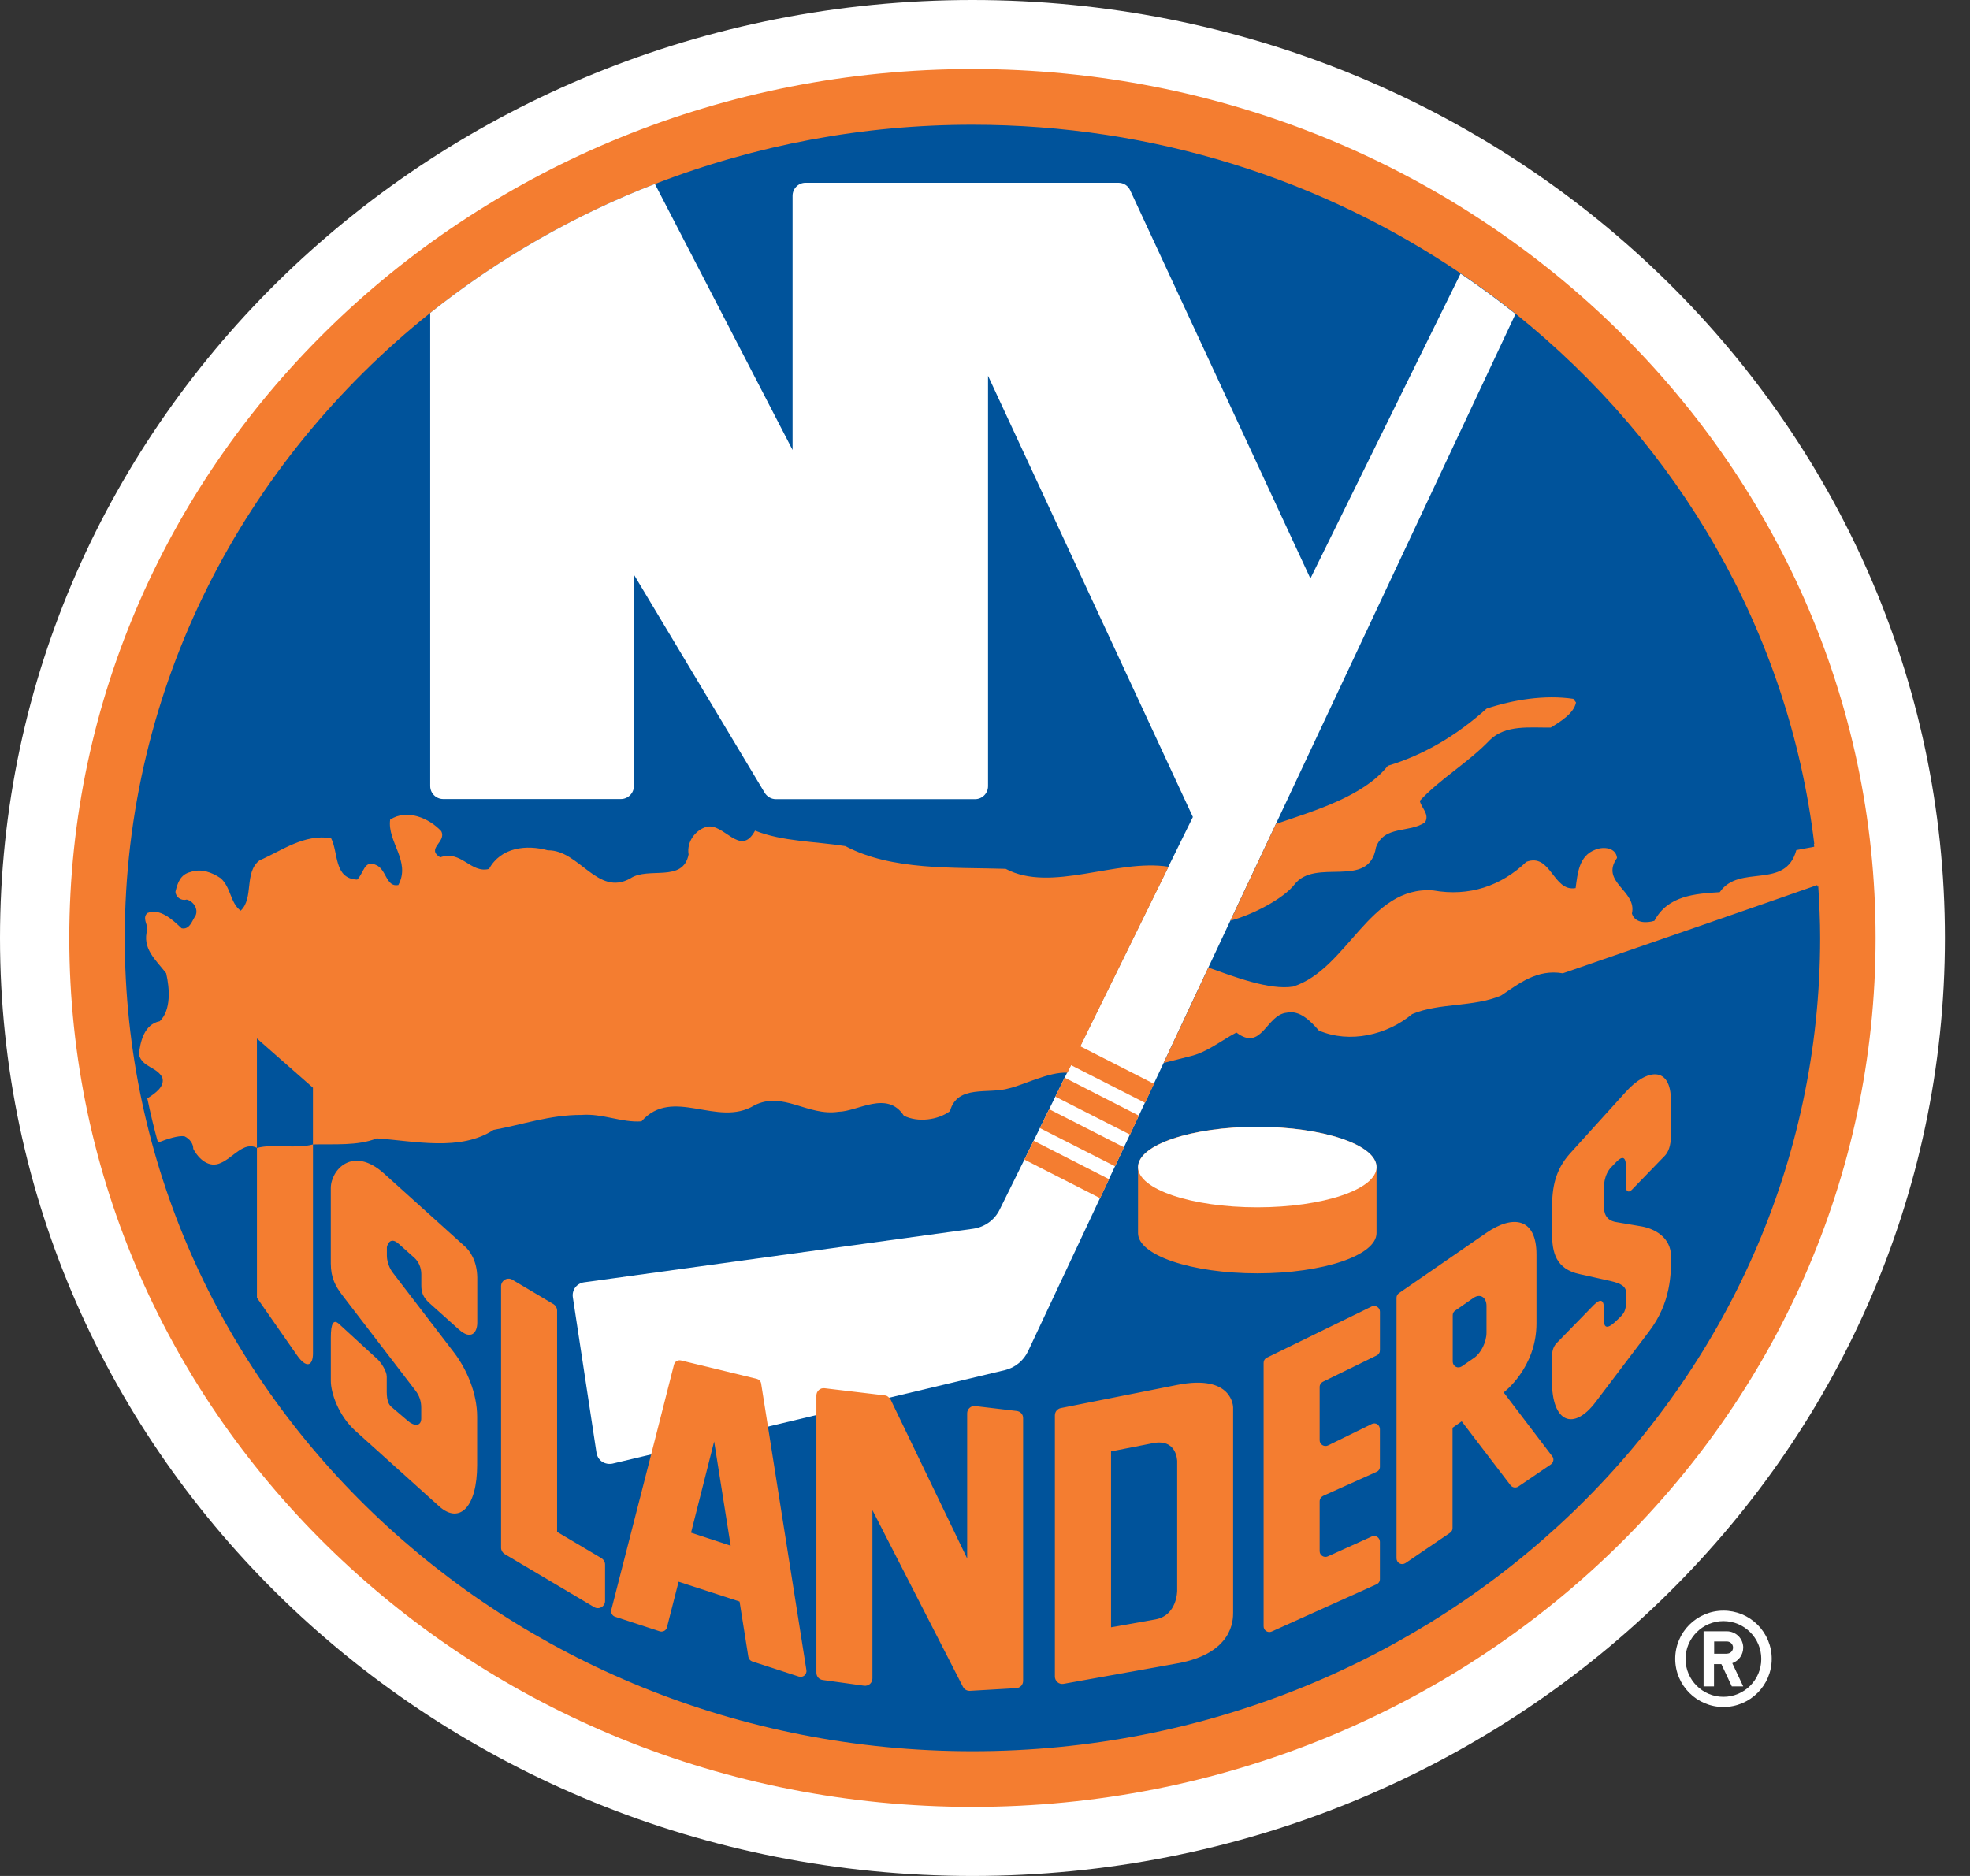
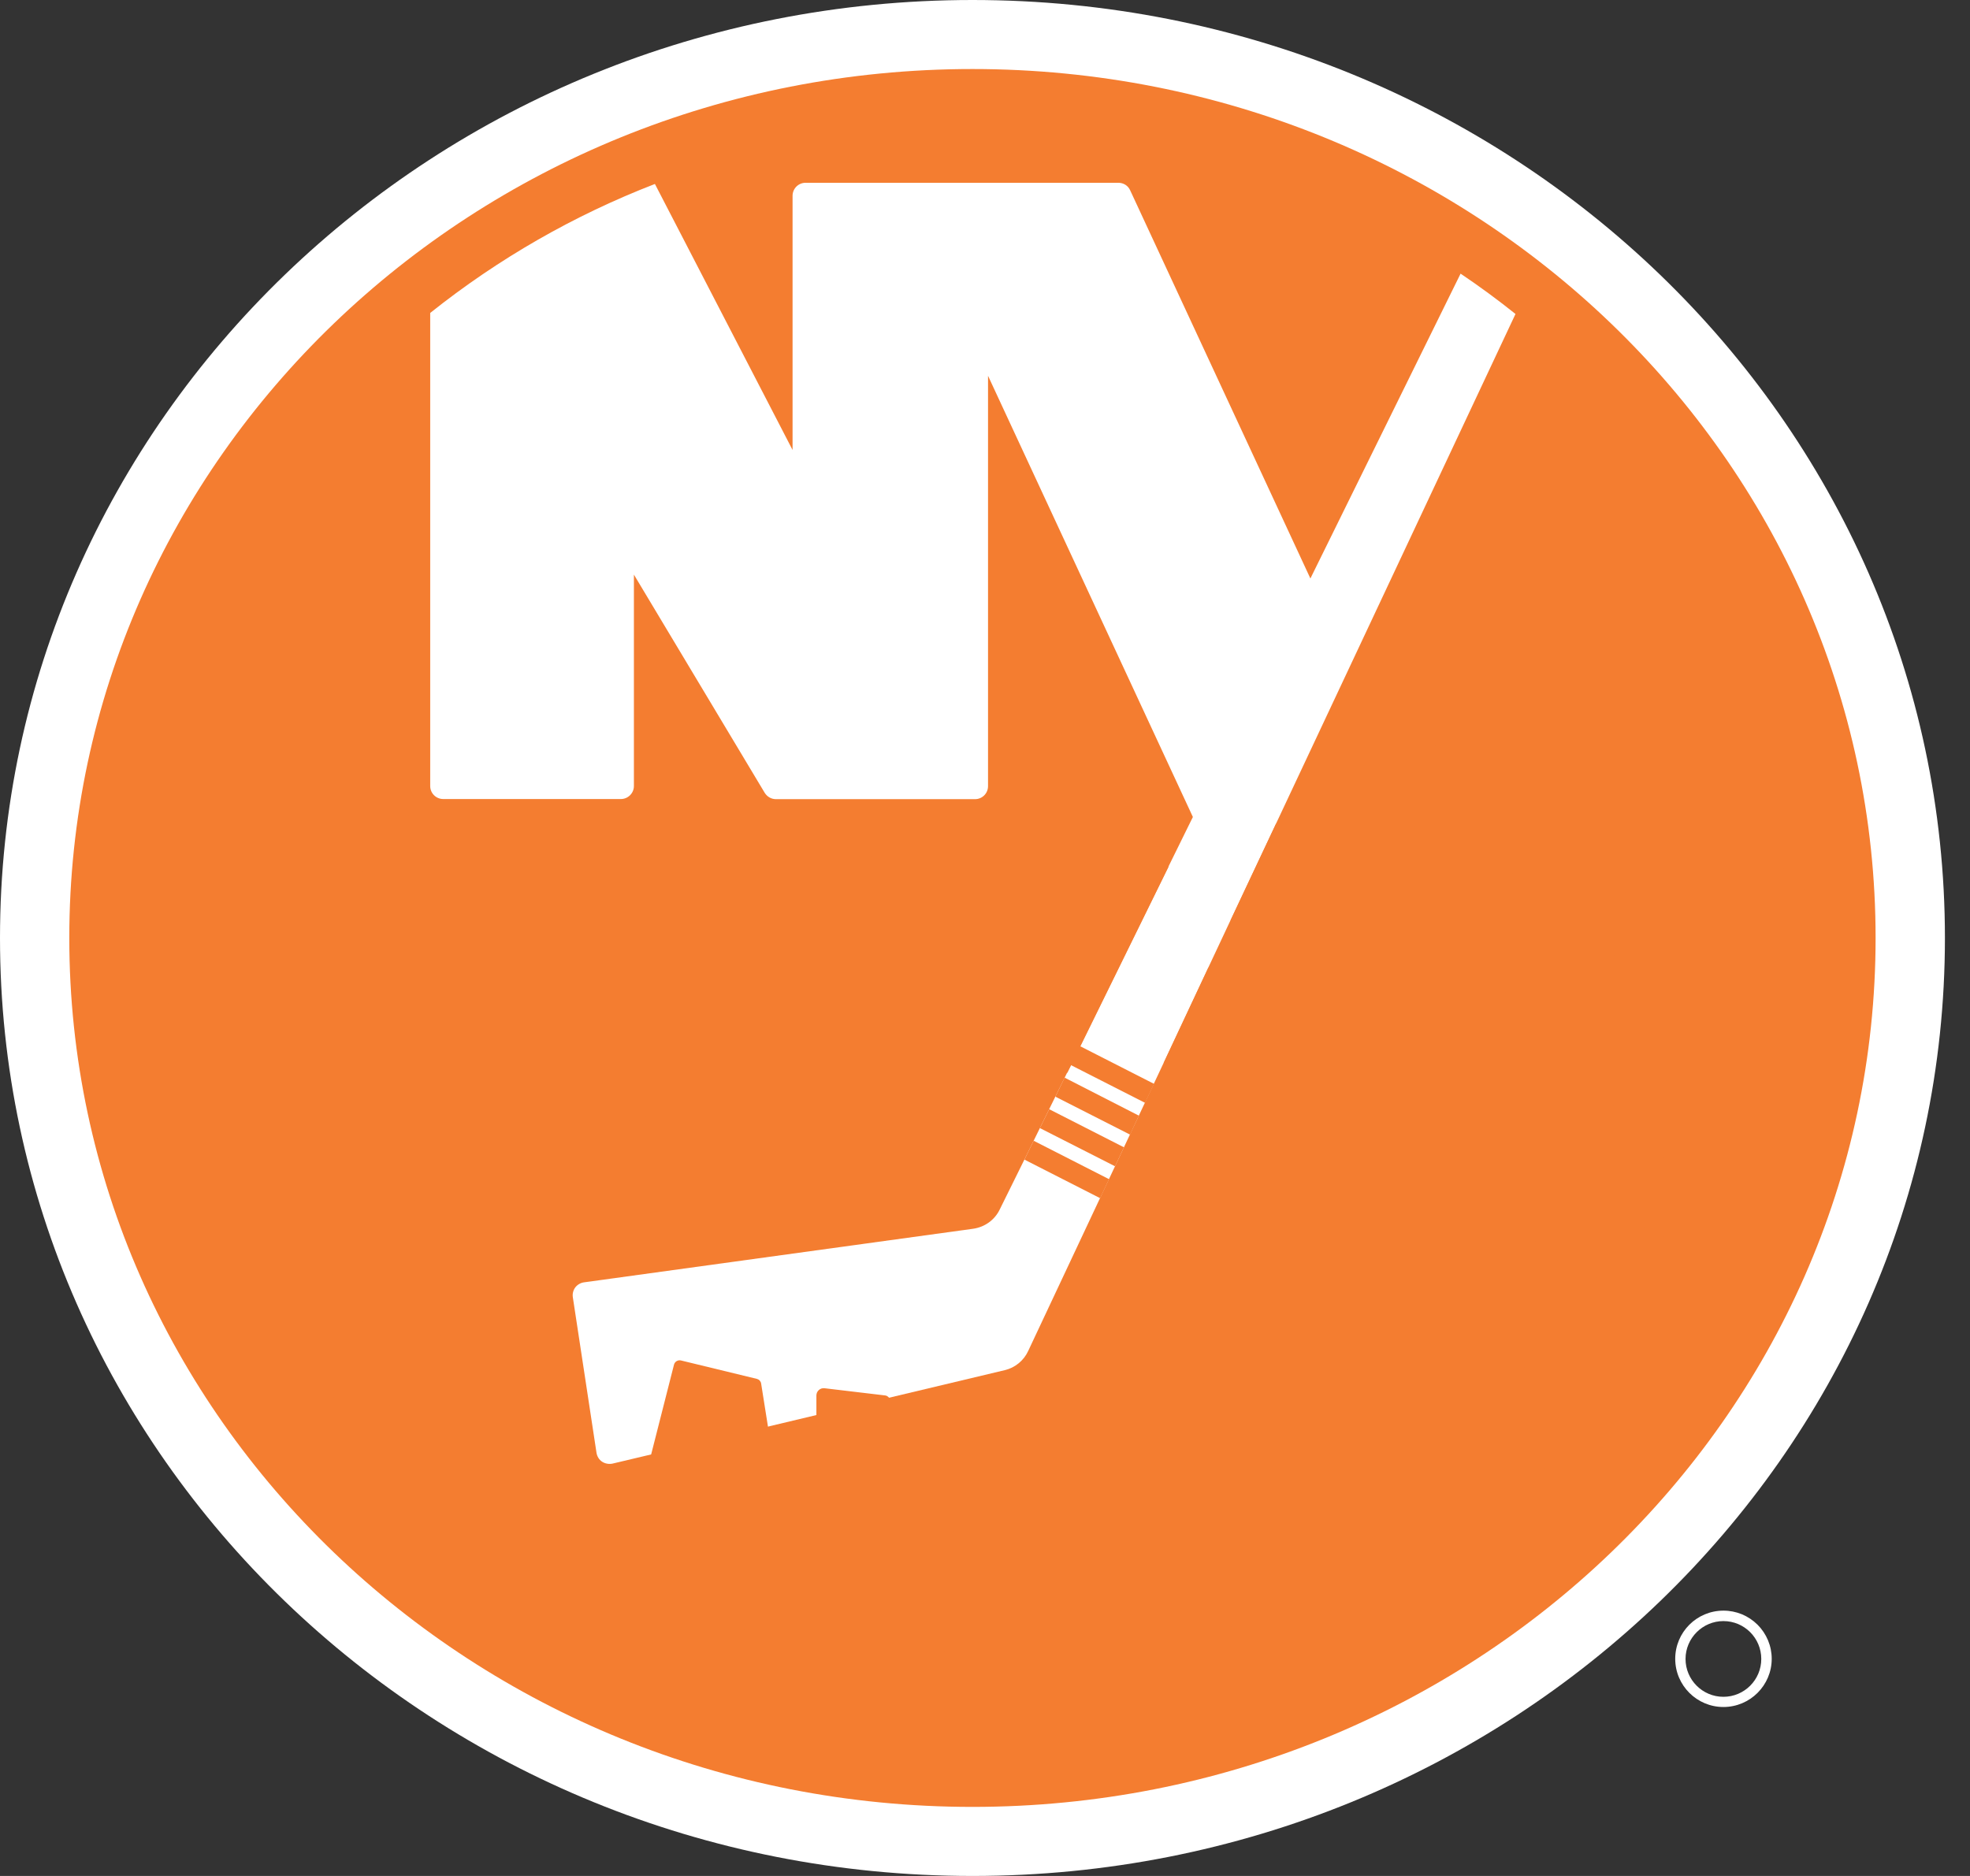
<svg xmlns="http://www.w3.org/2000/svg" width="63" height="60" viewBox="0 0 63 60" fill="none">
  <rect x="0" y="0" width="63" height="60" fill="#333333" stroke="none" />
  <g id="Group 516">
    <g id="Group">
      <path id="Vector" d="M31.099 0C13.924 0 0 13.433 0 30C0 46.567 13.924 60 31.099 60C48.274 60 62.198 46.567 62.198 30C62.198 13.433 48.274 0 31.099 0ZM55.114 51.514C54.263 51.514 53.573 52.204 53.573 53.055C53.573 53.906 54.266 54.596 55.114 54.596C55.969 54.596 56.659 53.902 56.659 53.055C56.659 52.852 56.619 52.652 56.541 52.464C56.463 52.277 56.349 52.107 56.206 51.964C56.062 51.821 55.892 51.708 55.705 51.63C55.517 51.553 55.316 51.513 55.114 51.514ZM55.114 54.27C54.446 54.27 53.903 53.727 53.903 53.059C53.903 52.392 54.45 51.848 55.113 51.848C55.785 51.848 56.325 52.392 56.325 53.059C56.325 53.727 55.784 54.27 55.113 54.27H55.114Z" fill="white" />
-       <path id="Vector_2" d="M55.748 52.699C55.748 52.63 55.734 52.562 55.708 52.498C55.682 52.434 55.643 52.376 55.594 52.327C55.545 52.279 55.487 52.24 55.424 52.214C55.36 52.187 55.292 52.174 55.223 52.174H54.48V53.936H54.813V53.224H55.049L55.383 53.936H55.747L55.398 53.194C55.5 53.157 55.588 53.09 55.651 53.002C55.713 52.913 55.747 52.807 55.747 52.699H55.748ZM55.226 52.891H54.818V52.5H55.226C55.252 52.5 55.278 52.505 55.301 52.515C55.325 52.525 55.346 52.539 55.365 52.557C55.383 52.575 55.397 52.597 55.407 52.62C55.417 52.644 55.422 52.67 55.422 52.695C55.422 52.804 55.335 52.889 55.226 52.889V52.891Z" fill="white" />
    </g>
    <path id="Vector_3" d="M31.099 2.208C15.146 2.208 2.216 14.651 2.216 30C2.216 45.349 15.146 57.791 31.099 57.791C47.051 57.791 59.981 45.349 59.981 30C59.981 14.651 47.052 2.208 31.099 2.208Z" fill="#F47D30" />
-     <path id="Vector_4" d="M58.118 28.358C58.087 27.9 58.061 27.442 58.009 26.992L58.02 26.989C57.203 20.194 53.663 14.201 48.469 10.035C47.902 9.581 47.317 9.15 46.714 8.745C42.297 5.756 36.916 3.99 31.1 3.99C27.627 3.987 24.183 4.63 20.945 5.884C18.354 6.886 15.931 8.278 13.759 10.009C7.793 14.779 3.99 21.964 3.99 30C3.99 44.366 16.125 56.01 31.099 56.01C46.074 56.01 58.208 44.366 58.208 30C58.208 29.448 58.182 28.897 58.148 28.35" fill="#00539B" />
    <path id="Vector_5" d="M28.433 44.704L32.134 43.822C32.296 43.784 32.448 43.708 32.577 43.602C32.706 43.497 32.81 43.363 32.88 43.211L35.178 38.321L37.211 33.998L38.64 30.949L39.344 29.449L40.8 26.358L48.465 10.042C47.898 9.588 47.312 9.158 46.709 8.752L41.906 18.502L36.142 6.086C36.075 5.936 35.929 5.846 35.764 5.846H25.762C25.53 5.846 25.346 6.034 25.346 6.262V14.392L20.944 5.884C18.353 6.886 15.93 8.277 13.758 10.009V25.14C13.758 25.372 13.946 25.556 14.175 25.556H19.856C20.084 25.556 20.272 25.369 20.272 25.14V18.378L24.453 25.354C24.532 25.481 24.664 25.56 24.814 25.56H31.181C31.414 25.56 31.597 25.372 31.597 25.144V12.019L38.148 26.13L37.365 27.72L32.76 37.087L31.969 38.688C31.807 39.022 31.489 39.247 31.121 39.3L18.675 41.014C18.567 41.029 18.465 41.089 18.398 41.175C18.364 41.22 18.34 41.271 18.327 41.325C18.313 41.379 18.311 41.435 18.319 41.49L19.076 46.466C19.095 46.582 19.159 46.688 19.256 46.751C19.354 46.815 19.474 46.834 19.586 46.812L20.82 46.519" fill="white" />
    <g id="Group_2">
      <path id="Vector_6" d="M35.468 37.715L33.056 36.485L32.76 37.088L35.182 38.322L35.467 37.715H35.468L35.468 37.715ZM36.42 35.682L34.046 34.467L33.75 35.075L36.14 36.29L36.421 35.682H36.42ZM33.255 36.08L35.659 37.302L35.944 36.695L33.552 35.476L33.255 36.08ZM24.559 45.627L24.341 44.251C24.336 44.215 24.319 44.182 24.295 44.155C24.27 44.128 24.238 44.11 24.203 44.101L21.78 43.513C21.733 43.501 21.683 43.508 21.641 43.532C21.599 43.556 21.568 43.597 21.555 43.644L20.824 46.517L19.549 51.489C19.527 51.582 19.579 51.68 19.673 51.71L21.098 52.175C21.147 52.189 21.199 52.184 21.244 52.16C21.266 52.148 21.285 52.131 21.299 52.111C21.314 52.092 21.325 52.069 21.33 52.044L21.701 50.589L23.651 51.222L23.932 52.992C23.944 53.06 23.992 53.116 24.056 53.139L25.545 53.622C25.609 53.645 25.673 53.63 25.725 53.588C25.774 53.543 25.8 53.483 25.789 53.416L24.559 45.627V45.627Z" fill="#F47D30" />
      <path id="Vector_7" d="M37.369 27.721C35.7 27.458 33.623 28.564 32.16 27.788C30.48 27.736 28.519 27.848 27.034 27.061C26.063 26.907 25.027 26.919 24.146 26.566C23.674 27.451 23.138 26.277 22.576 26.45C22.238 26.555 21.953 26.926 22.021 27.328C21.844 28.242 20.734 27.71 20.16 28.093C19.111 28.689 18.526 27.181 17.521 27.196C16.834 27.009 16.021 27.095 15.638 27.792C15.049 27.942 14.749 27.174 14.078 27.421C13.613 27.132 14.288 26.937 14.112 26.585C13.73 26.169 13.017 25.861 12.477 26.214C12.38 26.93 13.149 27.548 12.739 28.306C12.342 28.384 12.364 27.803 12.024 27.665C11.645 27.48 11.626 27.949 11.42 28.133C10.67 28.1 10.827 27.264 10.587 26.806C9.718 26.671 9.019 27.203 8.299 27.518C7.797 27.905 8.127 28.726 7.696 29.127C7.358 28.872 7.392 28.389 7.058 28.089C6.777 27.901 6.439 27.769 6.09 27.89C5.768 27.968 5.678 28.238 5.611 28.52C5.618 28.689 5.787 28.82 5.97 28.771C6.184 28.823 6.353 29.075 6.252 29.288C6.143 29.442 6.068 29.746 5.806 29.689C5.521 29.419 5.116 29.036 4.714 29.202C4.546 29.352 4.714 29.558 4.714 29.719C4.531 30.338 4.981 30.694 5.314 31.129C5.427 31.613 5.475 32.31 5.108 32.663C4.613 32.76 4.486 33.312 4.441 33.728C4.557 34.148 5.018 34.118 5.191 34.466C5.277 34.752 4.965 34.969 4.711 35.13C4.809 35.605 4.923 36.077 5.052 36.544C5.356 36.424 5.701 36.312 5.899 36.342C6.068 36.424 6.181 36.574 6.181 36.743C6.346 37.062 6.683 37.377 7.065 37.193C7.452 37.028 7.801 36.495 8.217 36.713V41.509L9.488 43.332C9.803 43.793 10.009 43.681 10.009 43.286V36.604C10.677 36.585 11.434 36.656 12.049 36.409C13.268 36.495 14.723 36.832 15.781 36.139C16.715 35.97 17.585 35.655 18.59 35.659C19.276 35.606 19.872 35.91 20.514 35.865C21.515 34.733 22.936 36.075 24.121 35.355C25.043 34.886 25.827 35.708 26.814 35.558C27.433 35.55 28.37 34.86 28.906 35.685C29.356 35.907 29.994 35.824 30.38 35.539C30.616 34.673 31.614 35.007 32.27 34.808C32.705 34.714 33.556 34.272 34.134 34.309L34.254 34.069L36.62 35.273L36.905 34.665L34.55 33.465L37.37 27.721L37.37 27.72L37.369 27.721ZM41.389 28.298C42.064 27.409 43.781 28.471 44.003 27.102C44.265 26.386 45.072 26.652 45.574 26.299C45.724 26.037 45.458 25.849 45.405 25.613C46.061 24.901 46.946 24.402 47.651 23.663C48.157 23.168 48.945 23.281 49.593 23.269C49.897 23.085 50.332 22.819 50.4 22.467L50.314 22.351C49.391 22.215 48.394 22.381 47.543 22.662C46.583 23.524 45.529 24.147 44.382 24.492C43.598 25.486 41.966 25.951 40.804 26.352L39.349 29.446C40.084 29.251 41.059 28.726 41.389 28.298H41.389Z" fill="#F47D30" />
      <path id="Vector_8" d="M14.865 39.863L12.278 37.531C11.276 36.631 10.579 37.422 10.579 38V40.411C10.579 40.872 10.732 41.142 10.943 41.42L13.287 44.476C13.418 44.649 13.471 44.822 13.471 45.024V45.365C13.471 45.635 13.231 45.612 13.043 45.444L12.537 45.013C12.349 44.874 12.368 44.585 12.368 44.337V44.026C12.368 43.861 12.192 43.565 12.016 43.422L10.846 42.349C10.666 42.18 10.58 42.323 10.58 42.777V44.171C10.58 44.539 10.816 45.27 11.367 45.765L14.048 48.18C14.701 48.762 15.259 48.195 15.259 46.853V45.315C15.259 44.551 14.918 43.782 14.521 43.261L12.552 40.692C12.552 40.692 12.372 40.46 12.372 40.156V39.89C12.372 39.89 12.443 39.504 12.754 39.785L13.257 40.234C13.384 40.354 13.474 40.538 13.474 40.756V41.119C13.474 41.333 13.53 41.491 13.726 41.671L14.671 42.518C15.068 42.878 15.263 42.619 15.263 42.304V40.857C15.255 40.324 15.026 40.005 14.865 39.862L14.865 39.863ZM19.238 49.838L17.816 48.995V41.918C17.816 41.878 17.806 41.839 17.787 41.804C17.768 41.768 17.741 41.738 17.708 41.716L16.38 40.928C16.345 40.907 16.305 40.897 16.264 40.897C16.223 40.897 16.183 40.907 16.148 40.928C16.077 40.969 16.024 41.048 16.024 41.134V49.504C16.024 49.583 16.07 49.661 16.137 49.703L19.002 51.402C19.037 51.423 19.077 51.434 19.118 51.434C19.159 51.434 19.199 51.423 19.235 51.402C19.271 51.382 19.3 51.352 19.321 51.316C19.341 51.281 19.352 51.24 19.35 51.199V50.037C19.35 49.997 19.339 49.958 19.319 49.923C19.3 49.889 19.271 49.859 19.238 49.838ZM37.642 44.296L33.922 45.035C33.87 45.046 33.823 45.075 33.788 45.116C33.754 45.158 33.736 45.21 33.735 45.263V53.626C33.735 53.693 33.769 53.757 33.818 53.802C33.844 53.825 33.875 53.841 33.908 53.85C33.941 53.859 33.976 53.861 34.01 53.855L37.643 53.202C39.435 52.883 39.435 51.807 39.435 51.574V45.015C39.435 45.015 39.435 43.939 37.643 44.296L37.642 44.296ZM44.044 41.798C44.017 41.781 43.987 41.771 43.955 41.769C43.924 41.767 43.892 41.773 43.864 41.787L40.511 43.425C40.48 43.44 40.454 43.464 40.436 43.493C40.418 43.523 40.409 43.556 40.41 43.591V52.01C40.41 52.077 40.44 52.133 40.492 52.167C40.545 52.201 40.608 52.209 40.668 52.182L44.021 50.671C44.054 50.658 44.082 50.634 44.101 50.604C44.121 50.574 44.13 50.538 44.129 50.502V49.314C44.129 49.283 44.122 49.252 44.107 49.225C44.093 49.198 44.072 49.174 44.047 49.157C44.021 49.14 43.991 49.129 43.961 49.127C43.93 49.124 43.899 49.129 43.87 49.142L42.461 49.779C42.4 49.806 42.337 49.798 42.284 49.764C42.232 49.73 42.202 49.674 42.202 49.61V48.017C42.202 47.941 42.247 47.878 42.31 47.844L44.021 47.075C44.054 47.062 44.082 47.038 44.102 47.008C44.121 46.978 44.131 46.942 44.129 46.906V45.71C44.129 45.679 44.121 45.649 44.107 45.622C44.092 45.594 44.072 45.571 44.047 45.553C44.02 45.536 43.99 45.526 43.958 45.525C43.926 45.523 43.895 45.53 43.867 45.545L42.468 46.231C42.44 46.244 42.408 46.25 42.377 46.248C42.346 46.246 42.315 46.236 42.288 46.219C42.261 46.203 42.239 46.18 42.224 46.153C42.209 46.125 42.201 46.093 42.202 46.062V44.36C42.202 44.288 42.244 44.225 42.304 44.195L44.029 43.351C44.06 43.336 44.086 43.311 44.104 43.281C44.122 43.252 44.131 43.217 44.13 43.182V41.952C44.13 41.921 44.122 41.891 44.107 41.864C44.092 41.837 44.07 41.815 44.044 41.799L44.044 41.798H44.044ZM48.086 44.536C48.086 44.536 49.136 43.752 49.136 42.327V40.122C49.136 38.952 48.387 38.843 47.532 39.432L44.738 41.36C44.714 41.377 44.693 41.4 44.68 41.427C44.666 41.454 44.659 41.483 44.66 41.514V49.839C44.66 49.91 44.697 49.97 44.758 50.004C44.817 50.037 44.889 50.03 44.949 49.992L46.37 49.025C46.395 49.009 46.416 48.987 46.43 48.96C46.445 48.934 46.452 48.905 46.452 48.875V45.665L46.745 45.459L48.305 47.502C48.334 47.54 48.376 47.565 48.422 47.572C48.469 47.58 48.517 47.57 48.556 47.544L49.595 46.838C49.636 46.809 49.665 46.764 49.674 46.714C49.679 46.689 49.678 46.663 49.672 46.639C49.665 46.614 49.653 46.591 49.636 46.572L48.087 44.535V44.536L48.086 44.536ZM52.001 34.913L50.197 36.905C49.736 37.426 49.635 37.977 49.635 38.615V39.462C49.635 40.055 49.755 40.59 50.52 40.752L51.51 40.973C51.828 41.048 52.005 41.135 52.005 41.363V41.585C52.005 41.934 51.926 42.016 51.776 42.162C51.626 42.308 51.292 42.657 51.292 42.223V41.851C51.292 41.543 51.165 41.543 50.966 41.742L49.825 42.912C49.69 43.032 49.63 43.178 49.63 43.419V44.165C49.63 45.507 50.324 45.773 51.029 44.84L52.736 42.586C53.441 41.66 53.441 40.733 53.441 40.197C53.441 39.559 52.893 39.297 52.503 39.226L51.667 39.084C51.37 39.027 51.288 38.825 51.288 38.536V38.082C51.288 37.944 51.288 37.58 51.528 37.329L51.696 37.156C51.872 36.977 51.996 36.98 51.996 37.303V37.959C51.996 38.094 52.075 38.173 52.195 38.045L53.237 36.969C53.414 36.785 53.436 36.5 53.436 36.305V35.21C53.441 34.077 52.661 34.182 52.001 34.913L52.001 34.913ZM40.208 36.038C38.099 36.038 36.394 36.612 36.394 37.325V39.44C36.394 40.148 38.099 40.726 40.208 40.726C42.311 40.726 44.021 40.152 44.021 39.439V37.324C44.017 36.615 42.307 36.038 40.208 36.038V36.038ZM39.54 33.024C40.354 33.646 40.488 32.457 41.148 32.39C41.564 32.296 41.913 32.66 42.176 32.96C43.165 33.383 44.358 33.102 45.16 32.435C46.023 32.067 47.125 32.217 48.003 31.842C48.588 31.452 49.154 30.991 49.979 31.13C52.424 30.286 55.919 29.079 58.462 28.186C58.432 27.733 58.518 27.448 58.462 26.998L57.446 27.189C57.1 28.475 55.619 27.62 54.997 28.535C54.197 28.584 53.332 28.648 52.908 29.45C52.653 29.529 52.285 29.529 52.188 29.218C52.36 28.483 51.161 28.224 51.712 27.44C51.678 27.107 51.277 27.069 51.022 27.174C50.489 27.369 50.452 27.939 50.388 28.404C49.665 28.535 49.601 27.268 48.813 27.564C48.007 28.333 46.991 28.685 45.832 28.479C43.781 28.322 43.102 30.995 41.351 31.555C40.597 31.674 39.465 31.239 38.644 30.947L37.214 33.996L38.051 33.785C38.602 33.657 39.037 33.29 39.539 33.024L39.54 33.024ZM32.516 45.128L31.189 44.971C31.156 44.967 31.123 44.97 31.093 44.979C31.061 44.989 31.033 45.005 31.009 45.027C30.983 45.049 30.963 45.076 30.95 45.106C30.936 45.137 30.93 45.17 30.93 45.203V49.846L28.481 44.761C28.47 44.739 28.447 44.72 28.433 44.705C28.395 44.663 28.354 44.633 28.297 44.63L26.37 44.401C26.337 44.397 26.304 44.4 26.272 44.409C26.241 44.419 26.211 44.435 26.186 44.458C26.162 44.479 26.143 44.506 26.129 44.535C26.116 44.565 26.109 44.597 26.108 44.63V53.498C26.108 53.614 26.19 53.716 26.307 53.731L27.634 53.915C27.668 53.919 27.702 53.916 27.734 53.906C27.766 53.897 27.796 53.88 27.822 53.858C27.846 53.836 27.866 53.809 27.879 53.778C27.893 53.748 27.9 53.715 27.9 53.682V48.3L30.796 53.952C30.841 54.034 30.923 54.083 31.017 54.079L32.502 53.993C32.561 53.989 32.616 53.963 32.657 53.92C32.697 53.877 32.719 53.82 32.719 53.761V45.361C32.723 45.237 32.633 45.143 32.517 45.128H32.516L32.516 45.128Z" fill="#F47D30" />
    </g>
-     <path id="Vector_9" d="M36.863 46.159L35.531 46.421V52.046L36.946 51.795C37.646 51.671 37.646 50.88 37.646 50.88V46.725C37.642 46.725 37.642 46.001 36.862 46.159H36.863ZM47.115 41.516L46.537 41.918C46.512 41.934 46.492 41.956 46.478 41.982C46.464 42.008 46.457 42.038 46.458 42.068V43.549C46.458 43.62 46.496 43.68 46.556 43.714C46.616 43.747 46.687 43.74 46.747 43.702L47.148 43.425C47.362 43.275 47.538 42.922 47.538 42.622V41.759C47.535 41.508 47.347 41.354 47.115 41.516L47.115 41.516ZM23.366 49.436L22.838 46.103L22.099 49.02L23.366 49.436H23.366ZM10.008 36.604V34.789L8.216 33.214V36.716C8.763 36.569 9.438 36.757 10.008 36.603L10.008 36.603V36.604Z" fill="#00539B" />
-     <path id="Vector_10" d="M40.208 38.614C42.314 38.614 44.022 38.038 44.022 37.328C44.022 36.617 42.314 36.041 40.208 36.041C38.101 36.041 36.394 36.617 36.394 37.328C36.394 38.038 38.101 38.614 40.208 38.614Z" fill="white" />
  </g>
</svg>